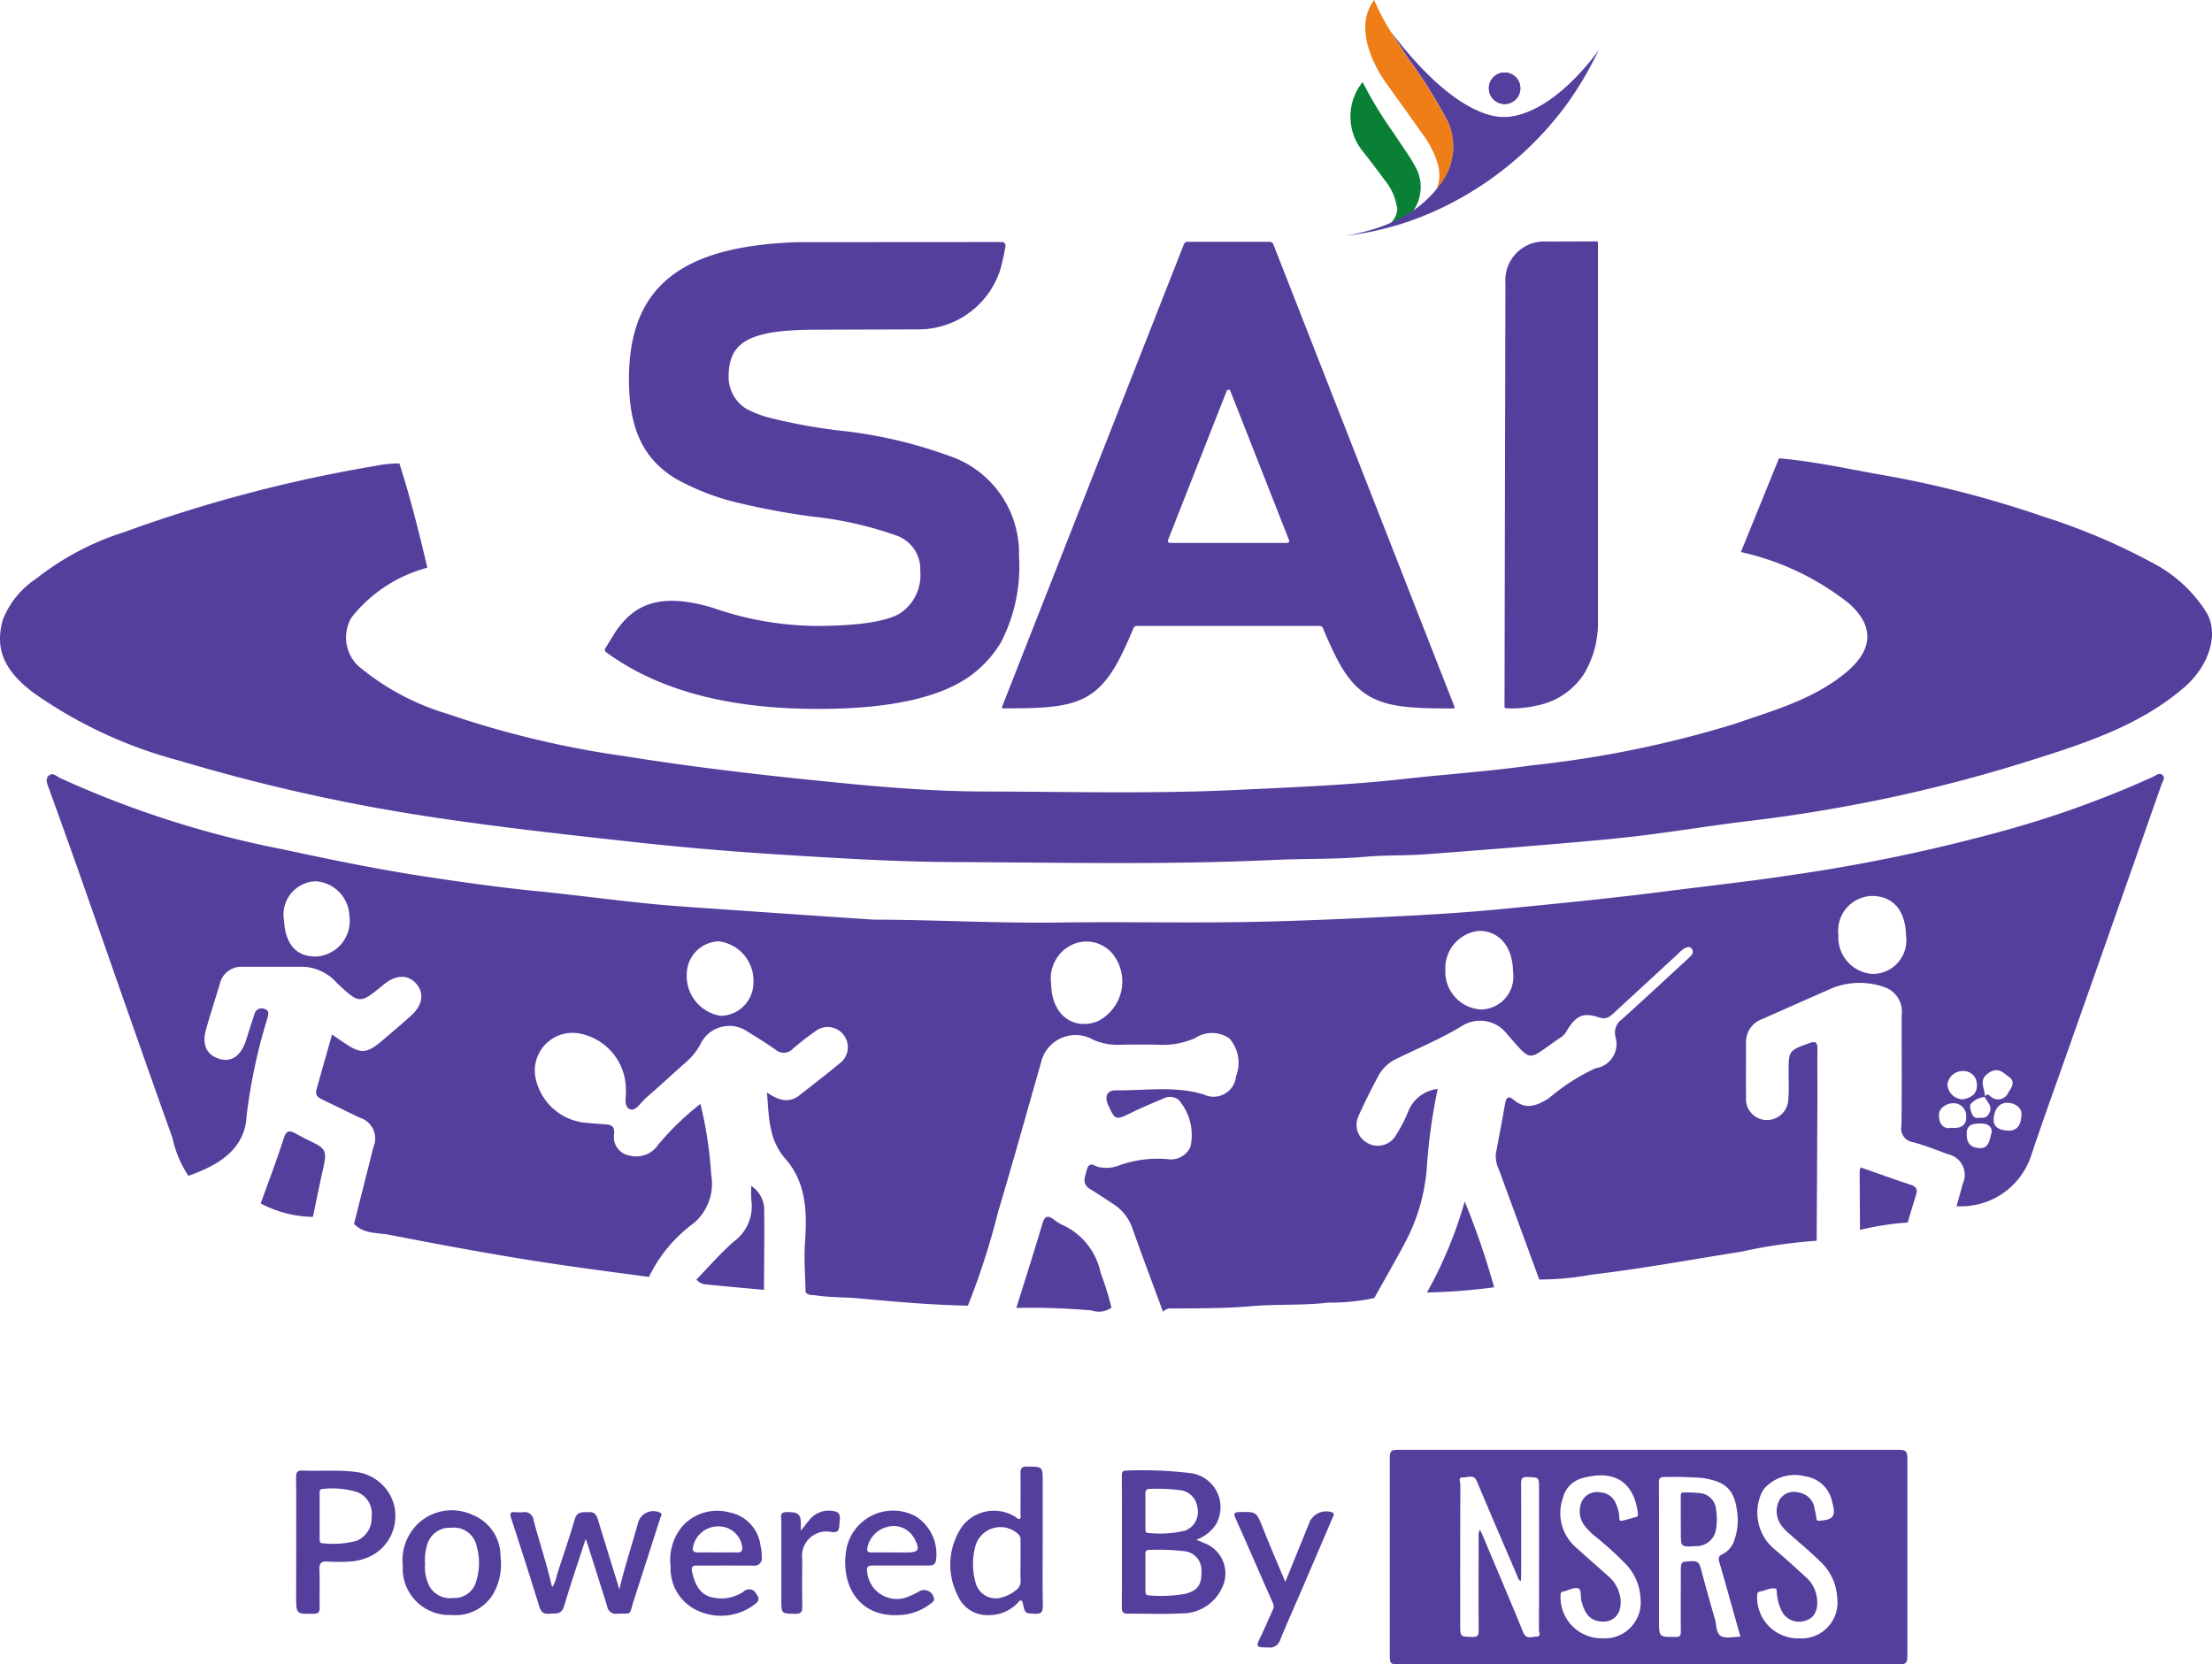
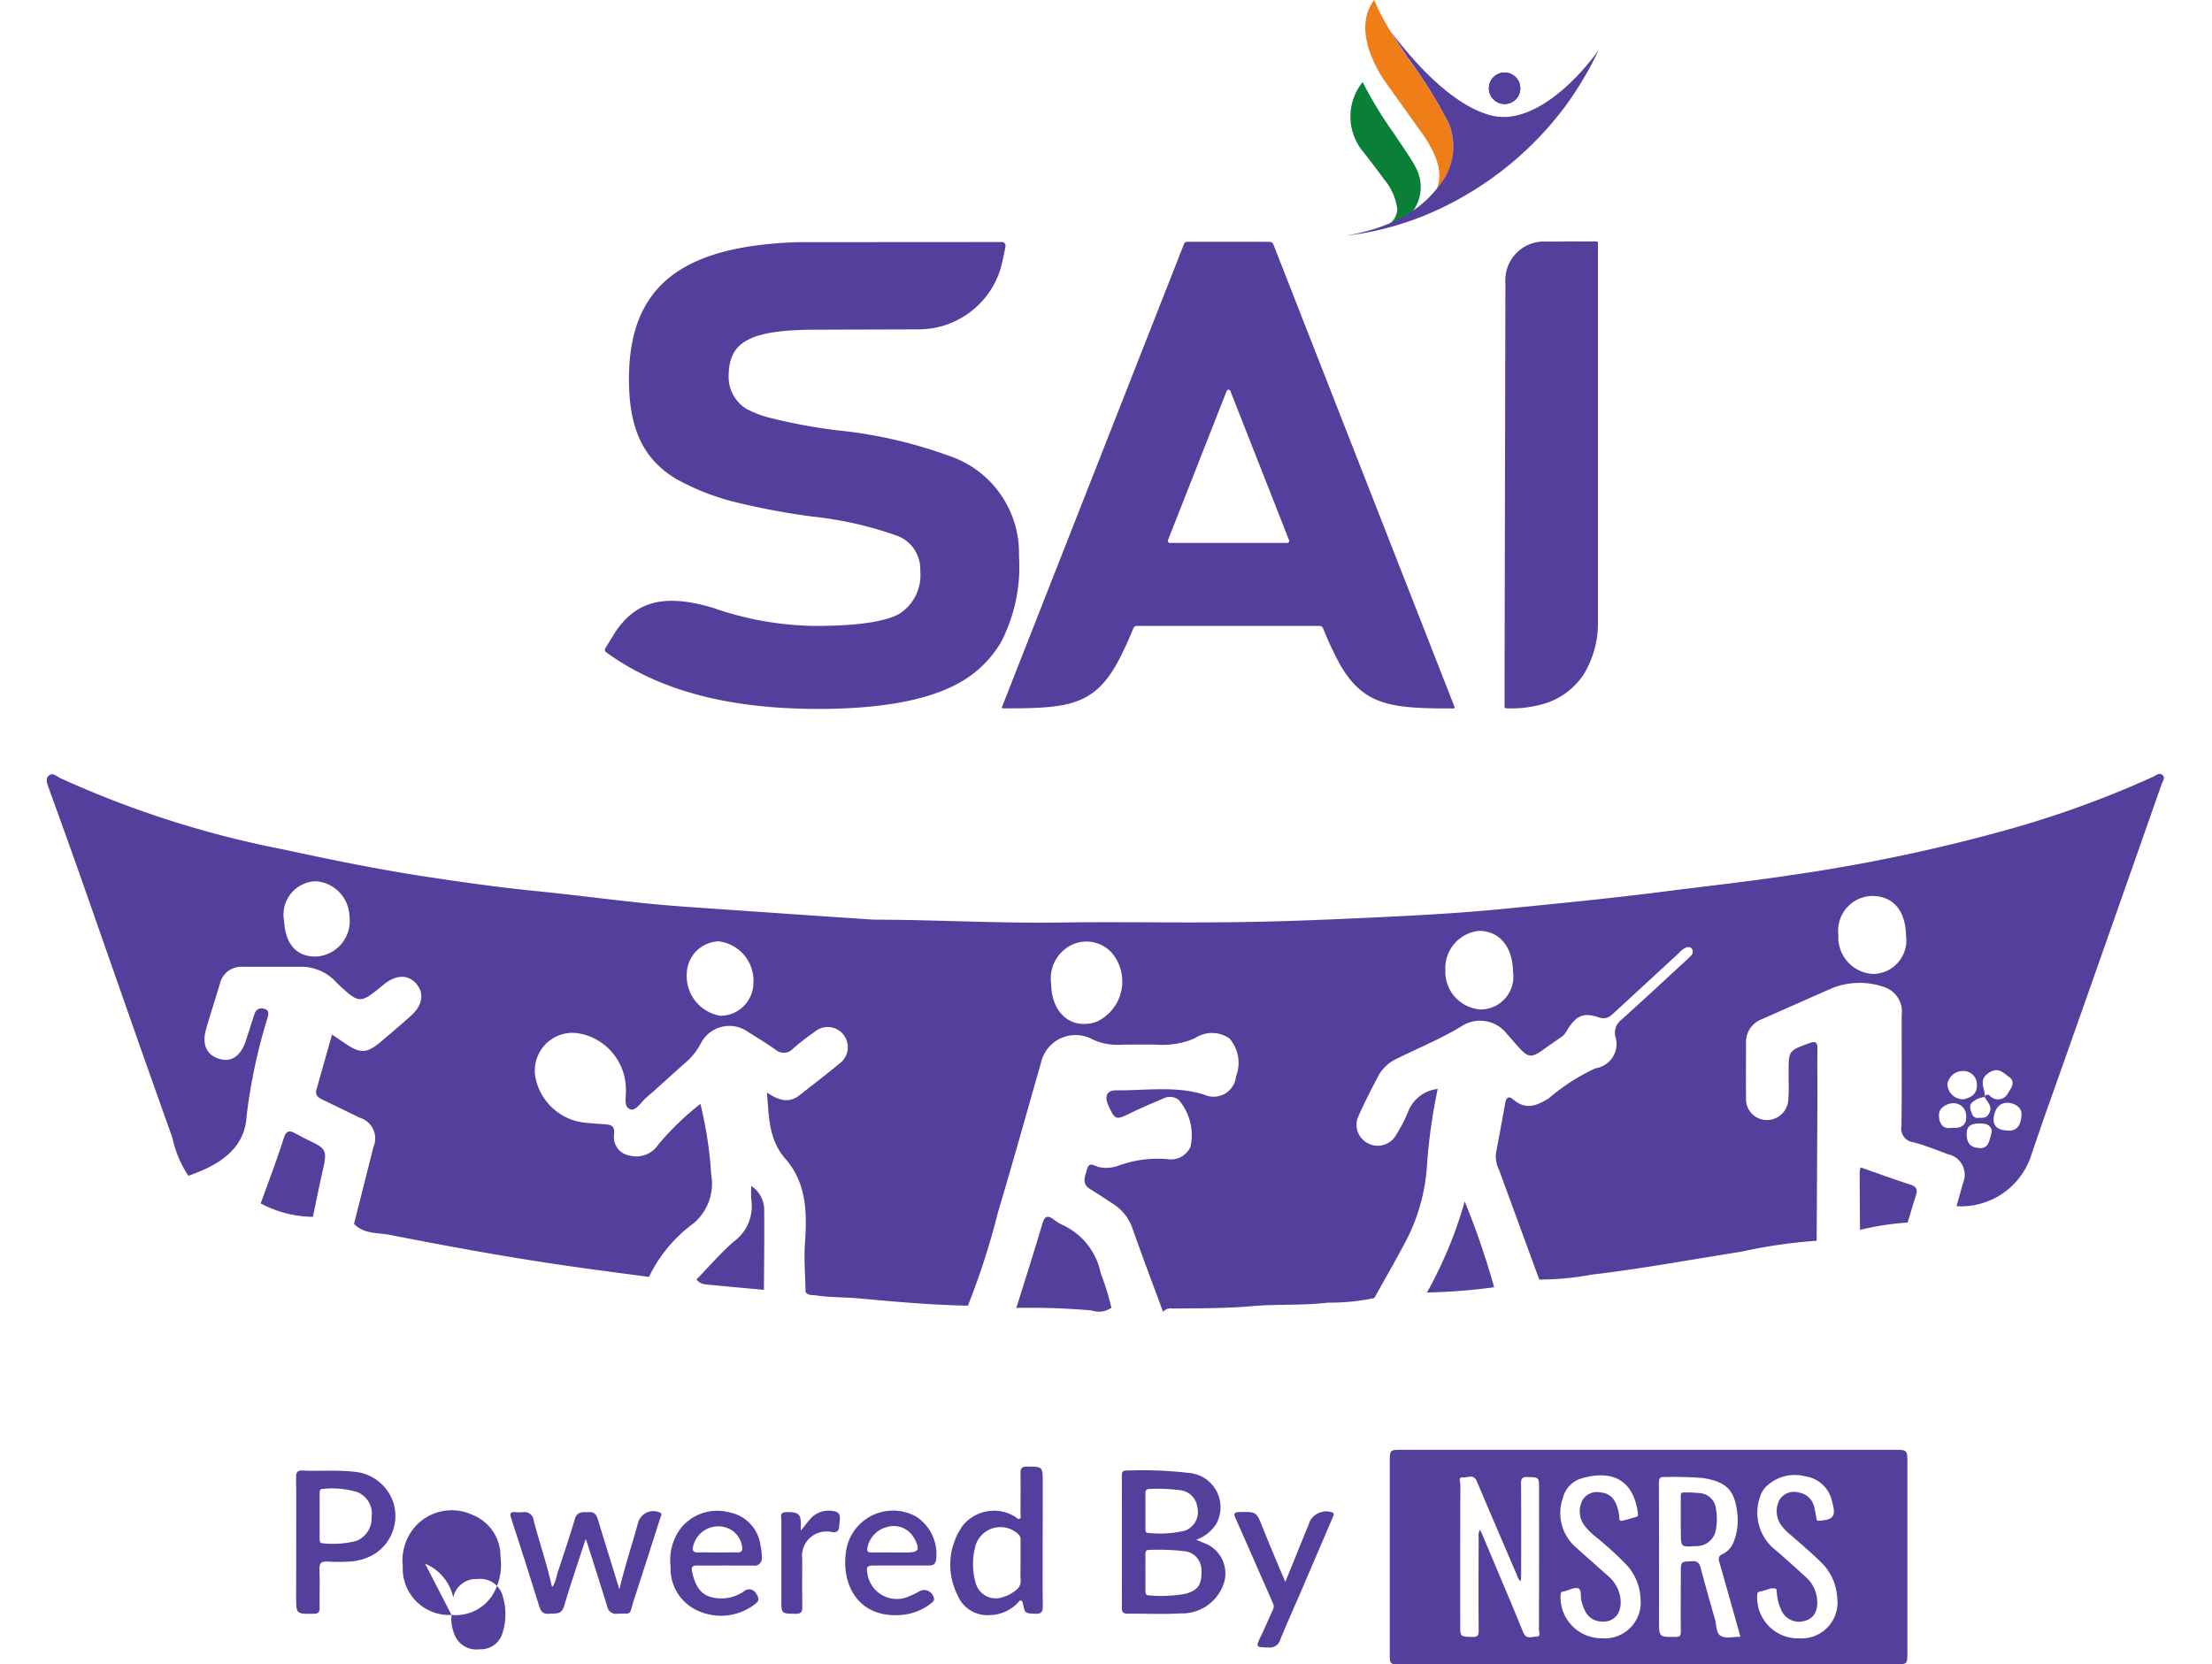
<svg xmlns="http://www.w3.org/2000/svg" width="134.48" height="101.202" viewBox="0 0 134.48 101.202">
  <g id="Stadia_Logo_clr" data-name="Stadia Logo clr" transform="translate(212.127 87.246)">
    <g id="Group_42297" data-name="Group 42297">
      <path id="Path_21501" data-name="Path 21501" d="M-101.682-11.8a30.93,30.93,0,0,0-4.582.666c-3.026.474-6.038,1.036-9.083,1.393a17.7,17.7,0,0,1-3.2.3q-1.224-3.339-2.449-6.677a1.85,1.85,0,0,1-.185-.995c.187-1.011.381-2.021.561-3.033.061-.345.185-.5.506-.231.747.629,1.395.385,2.147-.085a12.294,12.294,0,0,1,2.843-1.828,1.489,1.489,0,0,0,1.258-1.69,1.294,1.294,0,0,0-.036-.175,1,1,0,0,1,.367-1.1c1.277-1.145,2.531-2.315,3.794-3.476.136-.125.27-.251.4-.384a.333.333,0,0,0,.079-.432c-.137-.183-.342-.1-.5-.009a2.4,2.4,0,0,0-.353.315l-3.842,3.541c-.271.25-.494.476-.961.319-.965-.325-1.4-.1-1.948.8a1.121,1.121,0,0,1-.293.363c-2.19,1.46-1.722,1.692-3.372-.182a2.059,2.059,0,0,0-2.649-.5c-1.262.781-2.627,1.342-3.949,1.993a2.471,2.471,0,0,0-1.171,1.025c-.43.815-.851,1.637-1.227,2.478a1.26,1.26,0,0,0,.574,1.683,1.275,1.275,0,0,0,1.709-.522,8.914,8.914,0,0,0,.723-1.4,2.184,2.184,0,0,1,1.8-1.387,33.842,33.842,0,0,0-.657,4.722,11.513,11.513,0,0,1-1.281,4.534c-.615,1.165-1.276,2.306-1.916,3.457a12.808,12.808,0,0,1-2.816.28c-1.536.184-3.1.08-4.648.216-1.6.141-3.208.126-4.814.143a.606.606,0,0,0-.567.2c-.617-1.674-1.249-3.342-1.842-5.024a2.874,2.874,0,0,0-1.181-1.532c-.466-.3-.922-.615-1.4-.9-.538-.323-.324-.748-.208-1.182.148-.556.468-.215.735-.162a2.119,2.119,0,0,0,1.167-.081,6.938,6.938,0,0,1,3.032-.4,1.3,1.3,0,0,0,1.365-.751,3.28,3.28,0,0,0-.716-2.855.865.865,0,0,0-.9-.1c-.678.291-1.36.574-2.022.9-.909.443-.94.436-1.361-.482-.238-.519-.085-.9.458-.9,1.785.023,3.589-.284,5.352.254a1.371,1.371,0,0,0,1.83-.641,1.363,1.363,0,0,0,.129-.459,2.27,2.27,0,0,0-.4-2.309,1.86,1.86,0,0,0-2.1-.013,4.931,4.931,0,0,1-2.3.393c-.713-.012-1.426-.007-2.139,0a3.618,3.618,0,0,1-1.762-.31,2.157,2.157,0,0,0-2.936.827,2.153,2.153,0,0,0-.229.61c-.862,3.015-1.7,6.037-2.6,9.042a45.364,45.364,0,0,1-1.834,5.7c-2.222-.04-4.433-.24-6.644-.443-.857-.079-1.724-.047-2.58-.181-.229-.036-.479.024-.646-.2-.017-1-.107-2.006-.035-3,.132-1.836.089-3.644-1.186-5.1-1.027-1.169-1-2.527-1.127-4.04.7.483,1.333.679,1.979.17.809-.637,1.629-1.262,2.42-1.92a1.226,1.226,0,0,0,.293-1.709l-.033-.044a1.219,1.219,0,0,0-1.709-.225c-.018.014-.036.028-.053.043a15.769,15.769,0,0,0-1.312,1.02.758.758,0,0,1-1.063.062c-.54-.378-1.1-.727-1.663-1.072a1.946,1.946,0,0,0-2.719.432,1.9,1.9,0,0,0-.181.3,3.866,3.866,0,0,1-.878,1.1c-.813.714-1.6,1.456-2.423,2.162-.313.269-.63.833-.971.706-.437-.163-.228-.788-.263-1.21a3.464,3.464,0,0,0-2.783-3.393,2.292,2.292,0,0,0-2.707,1.785,2.275,2.275,0,0,0-.006.893,3.432,3.432,0,0,0,3.085,2.746c.368.033.735.061,1.1.086.4.026.656.079.589.642a1.137,1.137,0,0,0,.962,1.265,1.6,1.6,0,0,0,1.729-.667,16.874,16.874,0,0,1,2.563-2.478,24.467,24.467,0,0,1,.655,4.306,3.144,3.144,0,0,1-1.076,2.959A8.773,8.773,0,0,0-172.673-9.6c-1.609-.218-3.22-.424-4.828-.655-3.659-.524-7.294-1.19-10.919-1.9-.735-.144-1.584-.039-2.183-.671q.589-2.337,1.18-4.674a1.317,1.317,0,0,0-.689-1.73,1.273,1.273,0,0,0-.146-.053c-.737-.354-1.468-.717-2.206-1.069-.278-.132-.529-.266-.422-.645.311-1.1.621-2.193.945-3.341l.8.542c.925.629,1.314.613,2.176-.112.606-.51,1.207-1.025,1.8-1.551.74-.658.855-1.406.325-1.993-.5-.554-1.233-.525-1.964.077-1.445,1.189-1.456,1.2-2.836-.093a2.9,2.9,0,0,0-2-.99h-3.723a1.333,1.333,0,0,0-1.4,1.048c-.275.908-.566,1.81-.829,2.721-.277.958.017,1.595.815,1.834.72.216,1.293-.181,1.6-1.118.182-.55.346-1.106.537-1.653a.436.436,0,0,1,.546-.286l.033.012c.284.071.266.265.213.5a33.6,33.6,0,0,0-1.285,5.993c-.1,2.069-1.74,3.031-3.541,3.657a6.639,6.639,0,0,1-.97-2.309c-1.876-5.24-3.7-10.5-5.543-15.749-.647-1.841-1.311-3.676-1.973-5.512-.091-.253-.226-.535-.02-.744.243-.247.491.023.711.129a60.279,60.279,0,0,0,13.527,4.332c2.853.616,5.711,1.206,8.6,1.647,2.285.349,4.572.673,6.873.9,2.247.225,4.486.524,6.732.752,1.49.151,2.987.242,4.482.347q4.524.317,9.048.619c.1.007.211.013.316.013,3.721.011,7.437.227,11.16.175,3.665-.052,7.332.028,11-.026,2.949-.044,5.9-.173,8.844-.316,2.363-.115,4.728-.249,7.082-.48,3.266-.321,6.533-.637,9.791-1.055,2.579-.331,5.165-.61,7.736-1a104.042,104.042,0,0,0,12.589-2.6,61.494,61.494,0,0,0,9.442-3.376c.182-.085.387-.28.581-.123.212.171.013.4-.05.579q-2.944,8.4-5.908,16.794c-.683,1.941-1.388,3.874-2.035,5.827A4.493,4.493,0,0,1-93.178-13.9c.126-.456.26-.91.378-1.368a1.278,1.278,0,0,0-.62-1.7,1.273,1.273,0,0,0-.3-.1c-.691-.258-1.38-.533-2.091-.722a.841.841,0,0,1-.727-.942c0-.019.006-.039.01-.058.035-2.244.009-4.49.015-6.734a1.571,1.571,0,0,0-1.039-1.694,4.549,4.549,0,0,0-3.1.022c-1.448.63-2.892,1.278-4.338,1.915a1.477,1.477,0,0,0-.985,1.47c0,1.109-.013,2.219,0,3.328a1.267,1.267,0,0,0,1.176,1.34,1.3,1.3,0,0,0,1.39-1.2v-.018c.052-.55.021-1.108.022-1.662,0-1.346.007-1.33,1.238-1.785.4-.147.52-.076.514.342-.014.924,0,1.849,0,2.773Q-101.656-16.239-101.682-11.8Zm10.215-8.744c.163-.306.314-.041.433.03a.671.671,0,0,0,.933-.172.638.638,0,0,0,.061-.108c.168-.274.491-.647.052-.968-.36-.264-.662-.629-1.237-.243-.681.457-.181.98-.235,1.467a1.214,1.214,0,0,0-.693.269c-.251.171-.219.349-.142.6s.167.429.465.4c.217-.023.427.051.6-.222.3-.47-.079-.724-.238-1.053Zm-56.753-6.9c.007,1.813,1.231,2.847,2.759,2.329a2.7,2.7,0,0,0,1.315-3.585,2.709,2.709,0,0,0-.373-.59,2.077,2.077,0,0,0-2.306-.564,2.264,2.264,0,0,0-1.4,2.409Zm51.97-2.921c-.031-1.542-.806-2.418-2.118-2.4a2.117,2.117,0,0,0-2.007,2.22c0,.052.008.1.014.155a2.228,2.228,0,0,0,2.081,2.366l.051,0a2.044,2.044,0,0,0,2-2.086A2.105,2.105,0,0,0-96.25-30.368Zm-23.892,2.2c-.023-1.51-.819-2.468-2.058-2.479a2.277,2.277,0,0,0-2.056,2.371,2.3,2.3,0,0,0,2.183,2.411h.012a2,2,0,0,0,1.941-2.057,1.9,1.9,0,0,0-.023-.25Zm-74.715-3.091c.078,1.466.8,2.234,2.032,2.169a2.169,2.169,0,0,0,1.952-2.366c0-.029-.006-.058-.01-.086a2.192,2.192,0,0,0-2.055-2.12,2.027,2.027,0,0,0-1.953,2.1,2.066,2.066,0,0,0,.034.3Zm26.509,5.779a2.019,2.019,0,0,0,2.026-2,2.408,2.408,0,0,0-2.112-2.53,2.007,2.007,0,0,0-1.938,1.925,2.448,2.448,0,0,0,2.024,2.6ZM-91.941-21.3a.814.814,0,0,0-.807-.821h-.045a.949.949,0,0,0-.941.8.959.959,0,0,0,.966.922c.435-.1.859-.291.827-.908Zm1.974,2.809c.614-.034.716-.547.738-.984.023-.453-.44-.686-.793-.712-.617-.045-.873.486-.9.984-.028.562.442.7.955.709Zm-3.491-.176c.5.043.881-.115.865-.655a.772.772,0,0,0-.7-.84.807.807,0,0,0-.13,0c-.381.028-.818.286-.823.7s.149.916.784.793Zm1.566,1.22c.67.121.72-.479.832-.887.087-.315-.147-.578-.546-.592-.445-.015-.93,0-.952.55-.015.364.038.87.665.926Z" fill="#543f9d" />
-       <path id="Path_21502" data-name="Path 21502" d="M-103.972-59.377c2.02.171,4,.6,5.989.961a63.907,63.907,0,0,1,10.09,2.585A38.284,38.284,0,0,1-80.859-52.8a8.543,8.543,0,0,1,2.826,2.716c.881,1.377.178,3.369-1.33,4.659-2.692,2.3-5.948,3.357-9.216,4.389a92.409,92.409,0,0,1-9.785,2.526c-2.447.487-4.91.887-7.391,1.181-2.216.262-4.419.629-6.634.9-1.773.214-3.555.363-5.335.514q-3.888.33-7.779.618c-1.181.088-2.364.04-3.552.145-1.887.166-3.792.11-5.687.2-6.492.3-12.988.153-19.481.125-3.577-.016-7.156-.246-10.728-.471q-4.521-.285-9.028-.789c-4.071-.448-8.14-.9-12.193-1.521A111.043,111.043,0,0,1-201.245-41a27.486,27.486,0,0,1-8.838-4.115c-1.786-1.343-2.378-2.661-1.868-4.459a5.322,5.322,0,0,1,2.015-2.478,16.782,16.782,0,0,1,5.351-2.836,86.817,86.817,0,0,1,15.329-4.038,7.179,7.179,0,0,1,1.41-.139c.67,2.086,1.2,4.21,1.7,6.34a8.718,8.718,0,0,0-4.611,3.026,2.393,2.393,0,0,0,.411,2.949,15.149,15.149,0,0,0,5.389,2.9,58.087,58.087,0,0,0,10.809,2.585c4.542.727,9.108,1.241,13.681,1.68,2.721.261,5.459.463,8.19.468,5.146.01,10.292.151,15.44-.1,3.338-.161,6.674-.284,10-.657,2.61-.293,5.236-.463,7.834-.834a65.3,65.3,0,0,0,12.269-2.5c2.358-.817,4.779-1.473,6.782-3.1,1.664-1.355,1.845-2.815.24-4.241a16.215,16.215,0,0,0-6.576-3.129Z" fill="#543f9d" />
      <path id="Path_21503" data-name="Path 21503" d="M-150.338-7.716c.531-1.706,1.078-3.408,1.584-5.122.145-.493.342-.518.705-.241a2.7,2.7,0,0,0,.467.294,4.126,4.126,0,0,1,2.373,2.955,16.9,16.9,0,0,1,.653,2.1,1.316,1.316,0,0,1-1.207.167A43.116,43.116,0,0,0-150.338-7.716Z" fill="#543f9d" />
      <path id="Path_21504" data-name="Path 21504" d="M-196.278-14.068c.472-1.317.975-2.624,1.4-3.957.154-.484.345-.5.713-.3.293.159.587.318.889.46.971.458,1.036.611.794,1.682-.221.974-.416,1.954-.623,2.931A6.988,6.988,0,0,1-196.278-14.068Z" fill="#543f9d" />
      <path id="Path_21505" data-name="Path 21505" d="M-169.785-9.446c.751-.771,1.456-1.594,2.264-2.3a2.655,2.655,0,0,0,1.07-2.543,6.651,6.651,0,0,1,0-.847,1.783,1.783,0,0,1,.784,1.6c.017,1.575-.007,3.15-.015,4.724-1.188-.111-2.377-.216-3.565-.337A.749.749,0,0,1-169.785-9.446Z" fill="#543f9d" />
      <path id="Path_21506" data-name="Path 21506" d="M-125.374-8.654a25.617,25.617,0,0,0,2.295-5.536,47.986,47.986,0,0,1,1.79,5.218A35.329,35.329,0,0,1-125.374-8.654Z" fill="#543f9d" />
      <path id="Path_21507" data-name="Path 21507" d="M-99.047-12.459q-.012-1.768-.022-3.537a1.379,1.379,0,0,1,.062-.263c1.028.359,2.031.726,3.047,1.056.373.121.421.316.312.647-.178.546-.335,1.1-.5,1.649A16.919,16.919,0,0,0-99.047-12.459Z" fill="#543f9d" />
    </g>
    <g id="SAI_Logo" data-name="SAI Logo">
      <g id="Group_494" data-name="Group 494">
        <g id="Path_120" data-name="Path 120">
          <path id="Path_21470" data-name="Path 21470" d="M-175.279-47.588c3.215,2.348,7.481,3.449,12.9,3.449,4.42,0,7.581-.708,9.434-2.155a6.883,6.883,0,0,0,1.668-1.886,10.017,10.017,0,0,0,1.1-5.265,6.237,6.237,0,0,0-4.32-6.107,27.905,27.905,0,0,0-6.68-1.522,33.815,33.815,0,0,1-4.2-.779,6.178,6.178,0,0,1-1.412-.557,2.28,2.28,0,0,1-1.041-1.932c0-2.082,1.189-2.857,5.351-2.857l6.158-.019a5.217,5.217,0,0,0,5-3.613A12.9,12.9,0,0,0-151-72.27a.221.221,0,0,0-.177-.258h-.005a.09.09,0,0,0-.04,0l-12.436.008c-7.04.242-10.231,2.677-10.231,8.331,0,2.935.82,4.829,2.854,6.056a14.673,14.673,0,0,0,3.419,1.372,43.347,43.347,0,0,0,4.9.928,22.245,22.245,0,0,1,5.087,1.151,2.166,2.166,0,0,1,1.45,2.155,2.786,2.786,0,0,1-1.264,2.6c-.853.482-2.561.742-5.127.742a19.462,19.462,0,0,1-6.174-1.087c-3.392-1.036-4.885-.113-5.948,1.418l-.64,1.036A.184.184,0,0,0-175.279-47.588Z" fill="#543f9d" />
        </g>
        <g id="Path_121" data-name="Path 121">
          <path id="Path_21471" data-name="Path 21471" d="M-131.694-49.044c.126.309.457,1.1.847,1.856,1.5,2.9,3.247,3.021,7.089,3.021a.064.064,0,0,0,.062-.062h0l0-.027-11.016-28.13a.243.243,0,0,0-.229-.156h-5a.218.218,0,0,0-.207.14L-151.209-44.26a.058.058,0,0,0,.024.08h0l.03.008c3.963,0,5.59-.124,7.089-3.021.393-.759.721-1.544.847-1.854a.223.223,0,0,1,.2-.14H-131.9A.222.222,0,0,1-131.694-49.044Zm-2.174-5.189h-7.142a.12.12,0,0,1-.118-.121l.008-.043,3.57-9.077a.119.119,0,0,1,.156-.067h0a.119.119,0,0,1,.067.067l3.57,9.077a.118.118,0,0,1-.065.153h0a.161.161,0,0,1-.048.008Z" fill="#543f9d" />
        </g>
        <g id="Path_122" data-name="Path 122">
          <path id="Path_21472" data-name="Path 21472" d="M-118.116-72.556a2.347,2.347,0,0,0-2.488,2.2h0a2.325,2.325,0,0,0,0,.344s-.054,24.3-.054,25.742a.091.091,0,0,0,.091.091h0a6.759,6.759,0,0,0,1.958-.183,4.39,4.39,0,0,0,2.765-1.88,6.007,6.007,0,0,0,.866-3.234v-23a.091.091,0,0,0-.091-.091h0Z" fill="#543f9d" />
        </g>
      </g>
      <g id="Path_123" data-name="Path 123">
        <path id="Path_21473" data-name="Path 21473" d="M-121.194-81.091a.954.954,0,0,0,1.326-.247.953.953,0,0,0-.247-1.326.953.953,0,0,0-1.326.246h0A.957.957,0,0,0-121.194-81.091Z" fill="navy" />
      </g>
      <g id="Group_495" data-name="Group 495">
        <g id="Path_124" data-name="Path 124">
          <path id="Path_21474" data-name="Path 21474" d="M-121.192-81.09a.954.954,0,0,0,1.327-.248.956.956,0,0,0-.248-1.328.954.954,0,0,0-1.326.247h0a.955.955,0,0,0,.245,1.328Z" fill="#543f9d" />
        </g>
        <g id="Path_125" data-name="Path 125">
          <path id="Path_21475" data-name="Path 21475" d="M-125.491-78.886c1.041,1.617.966,2.467.7,3.153.081-.1.159-.2.231-.3a3.729,3.729,0,0,0,.492-3.745,30.707,30.707,0,0,0-2.526-4.019c-.207-.317-.393-.608-.549-.845-.1-.156-.2-.3-.288-.447l-.153-.234.03.035a13.685,13.685,0,0,1-1.03-1.958c-1.536,2.036.7,5.009.7,5.009Z" fill="#ef7e19" />
        </g>
        <g id="Path_126" data-name="Path 126">
          <path id="Path_21476" data-name="Path 21476" d="M-127.966-76.322a3.473,3.473,0,0,1,.788,1.8,1.258,1.258,0,0,1-.64,1.011,9.6,9.6,0,0,0,1.533-.812,2.518,2.518,0,0,0,.221-2.755c-.285-.549-.595-.958-1.345-2.093a23.632,23.632,0,0,1-1.875-3.088,3.346,3.346,0,0,0,.027,4.237S-128.439-76.986-127.966-76.322Z" fill="#098036" />
        </g>
        <g id="Path_127" data-name="Path 127">
          <path id="Path_21477" data-name="Path 21477" d="M-120.519-80.134h-.218c-.721.011-3.182-.358-6.846-5.208,0,0,.42.654.993,1.531a30.666,30.666,0,0,1,2.52,4.019,3.729,3.729,0,0,1-.492,3.745c-1.235,1.695-3.086,2.661-5.733,3.134a18.408,18.408,0,0,0,6.3-1.932,20.305,20.305,0,0,0,7.04-5.951,20.672,20.672,0,0,0,2.018-3.406S-117.56-80.354-120.519-80.134Z" fill="#543f9d" />
        </g>
      </g>
    </g>
    <g id="Group_42298" data-name="Group 42298">
      <path id="Path_21508" data-name="Path 21508" d="M-111.9,13.956H-127c-.629,0-.635-.006-.635-.644V1.573c0-.627.032-.66.637-.66h30.122c.674,0,.71.037.71.719v11.7c0,.584-.04.624-.633.624Zm-10.254-8.2c.1.211.166.361.23.513.8,1.911,1.618,3.818,2.4,5.737.191.467.549.26.831.259.255,0,.127-.271.127-.412q.013-4.287.006-8.574c0-.707,0-.687-.688-.713-.337-.013-.409.092-.406.414.016,1.831.008,3.661.007,5.492,0,.134-.012.268-.019.425-.174-.094-.183-.237-.232-.35-.815-1.9-1.639-3.807-2.442-5.719-.195-.462-.561-.216-.843-.237-.314-.023-.16.275-.161.418q-.015,4.268-.008,8.535c0,.743,0,.726.733.748.316.009.389-.087.387-.392-.012-1.883-.006-3.767,0-5.65A.806.806,0,0,1-122.15,5.761Zm15.836,6.518c-.43-1.53-.847-3.034-1.28-4.532-.07-.242-.052-.373.2-.489a1.382,1.382,0,0,0,.7-.819,3.542,3.542,0,0,0,.2-1.59c-.15-1.465-.635-1.978-2.09-2.215a22.825,22.825,0,0,0-2.325-.063c-.314-.019-.361.1-.36.379.01,2.778.006,5.555.006,8.333,0,1.034,0,1.024,1.026,1.011.255,0,.3-.089.3-.32-.011-1.2,0-2.4,0-3.594,0-.681,0-.656.685-.689.345-.017.448.127.526.419q.413,1.559.866,3.108c.1.357.058.862.369,1.025S-106.754,12.279-106.314,12.279Zm-8.393.1a2.185,2.185,0,0,0,2.329-2.029,2.236,2.236,0,0,0-.006-.366,3.245,3.245,0,0,0-.854-2.072,21.211,21.211,0,0,0-1.775-1.629,4.125,4.125,0,0,1-.811-.8,1.458,1.458,0,0,1-.092-1.5,1.012,1.012,0,0,1,1.1-.472,1.037,1.037,0,0,1,.884.574,2.444,2.444,0,0,1,.253.9c.01.1-.026.284.165.245.3-.06.584-.154.874-.235.125-.035.1-.135.092-.225-.231-1.828-1.363-2.7-3.389-2.124a1.633,1.633,0,0,0-1.164,1.189,2.756,2.756,0,0,0,.764,2.994c.663.6,1.341,1.188,2.007,1.786a2.149,2.149,0,0,1,.684,1.13c.242,1.053-.338,1.773-1.3,1.593-.655-.122-.871-.649-1.03-1.217-.076-.27.027-.7-.2-.78s-.572.113-.864.187a.18.18,0,0,1-.039.008c-.139.006-.161.09-.168.212a2.5,2.5,0,0,0,2.365,2.628q.09,0,.18,0Zm11.958,0a2.18,2.18,0,0,0,2.334-2.014,2.213,2.213,0,0,0-.014-.453,3.235,3.235,0,0,0-1.027-2.2c-.571-.562-1.191-1.076-1.79-1.61a2.965,2.965,0,0,1-.6-.62,1.457,1.457,0,0,1-.083-1.534,1.023,1.023,0,0,1,1.142-.437,1.148,1.148,0,0,1,.983.992c.047.191.082.386.11.58.016.106.036.158.167.149.877-.062,1.033-.275.8-1.117-.014-.051-.021-.1-.038-.153a1.933,1.933,0,0,0-1.619-1.432,2.472,2.472,0,0,0-2.453.717,1.56,1.56,0,0,0-.251.442,2.892,2.892,0,0,0,.76,3.2c.687.572,1.346,1.179,2.007,1.783a2.015,2.015,0,0,1,.669,1.344c.064.692-.188,1.153-.742,1.3a1.175,1.175,0,0,1-1.455-.7,2.916,2.916,0,0,1-.245-.949c-.01-.1-.013-.285-.057-.3-.328-.1-.616.112-.929.159-.127.019-.208.048-.213.215a2.487,2.487,0,0,0,2.326,2.638c.073,0,.145.006.217,0Z" fill="#543f9d" />
      <path id="Path_21509" data-name="Path 21509" d="M-139.4,6.382c.244.1.431.183.62.256a1.972,1.972,0,0,1,.972,2.615l-.019.041a2.67,2.67,0,0,1-2.535,1.565c-1.062.065-2.131.007-3.2.019-.277,0-.363-.09-.362-.364q.012-3.987,0-7.973c0-.193-.01-.374.273-.366a24.694,24.694,0,0,1,3.93.158A2.09,2.09,0,0,1-137.946,4.7a2.1,2.1,0,0,1-.264.76A2.429,2.429,0,0,1-139.4,6.382Zm-3.09,1.976V9.464c0,.154.008.3.217.3a8.3,8.3,0,0,0,2.237-.1c.6-.184,1.017-.406.949-1.5a1.145,1.145,0,0,0-1.053-1.088A13.453,13.453,0,0,0-142.265,7c-.205-.009-.227.13-.226.289C-142.489,7.647-142.491,8-142.491,8.358Zm0-3.728V5.7c0,.12,0,.27.161.265a6.491,6.491,0,0,0,2.265-.142,1.216,1.216,0,0,0,.731-1.42,1.186,1.186,0,0,0-.994-1.029,11.2,11.2,0,0,0-1.885-.085c-.2,0-.285.078-.28.28C-142.485,3.92-142.491,4.271-142.491,4.63Z" fill="#543f9d" />
      <path id="Path_21510" data-name="Path 21510" d="M-176.52,6.334c-.451,1.388-.912,2.73-1.315,4.089-.159.538-.533.422-.9.457s-.5-.116-.607-.446q-.836-2.694-1.713-5.374c-.093-.287-.033-.386.266-.356a2.68,2.68,0,0,0,.474,0,.545.545,0,0,1,.623.452l0,.017c.348,1.334.8,2.639,1.1,3.987,0,.021.033.037.07.076a2.781,2.781,0,0,0,.268-.761c.36-1.114.743-2.221,1.072-3.344.152-.519.523-.411.879-.428.338-.016.448.192.532.469.424,1.394.858,2.785,1.3,4.229.328-1.4.774-2.727,1.141-4.071a.96.96,0,0,1,1.191-.652,1.127,1.127,0,0,1,.115.042c.2.09.074.227.039.336q-.761,2.386-1.532,4.77c-.032.1-.072.2-.1.3-.266.933-.111.706-.984.755a.539.539,0,0,1-.615-.463c-.393-1.269-.8-2.532-1.2-3.8C-176.443,6.534-176.477,6.451-176.52,6.334Z" fill="#543f9d" />
      <path id="Path_21511" data-name="Path 21511" d="M-194.119,6.485c0-1.3.009-2.608-.007-3.912,0-.315.1-.415.406-.4,1.05.046,2.1-.046,3.154.077a2.747,2.747,0,0,1,2.355,1.875,2.746,2.746,0,0,1-1.127,3.11,3.246,3.246,0,0,1-1.568.473,10.843,10.843,0,0,1-1.3,0c-.372-.025-.51.08-.5.475.031.776,0,1.554.014,2.331,0,.272-.081.364-.36.368-1.07.015-1.07.024-1.07-1.036Zm1.425-1.555V6.312c0,.134,0,.293.186.283a5.589,5.589,0,0,0,2.064-.15A1.484,1.484,0,0,0-189.535,5a1.414,1.414,0,0,0-.847-1.507,5.216,5.216,0,0,0-2.136-.2c-.189,0-.176.162-.176.293,0,.445,0,.893,0,1.34Z" fill="#543f9d" />
      <path id="Path_21512" data-name="Path 21512" d="M-148.737,6.438c0,1.317-.013,2.634.008,3.95.006.37-.081.515-.477.494-.6-.032-.6-.007-.728-.6-.016-.074-.048-.18-.1-.2-.1-.04-.154.074-.216.136a2.4,2.4,0,0,1-1.722.744A1.941,1.941,0,0,1-153.9,9.774a4.1,4.1,0,0,1,.287-4.229,2.437,2.437,0,0,1,3.248-.532c.068.058.149.147.24.085s.04-.17.041-.259c0-.83.011-1.659,0-2.489-.005-.294.06-.42.391-.418.959.007.959-.008.959.951Zm-1.345,1.245V6.42a.454.454,0,0,0-.148-.388,1.584,1.584,0,0,0-2.238.091,1.573,1.573,0,0,0-.334.56,4.148,4.148,0,0,0-.006,2.332,1.262,1.262,0,0,0,1.549.886l.073-.022a2.185,2.185,0,0,0,.8-.415.681.681,0,0,0,.31-.638C-150.1,8.447-150.082,8.065-150.082,7.683Z" fill="#543f9d" />
-       <path id="Path_21513" data-name="Path 21513" d="M-184.678,10.954a2.825,2.825,0,0,1-2.963-2.68c0-.1,0-.2,0-.3a3.114,3.114,0,0,1,.931-2.575,2.991,2.991,0,0,1,3.345-.514A2.688,2.688,0,0,1-181.7,7.4a3.588,3.588,0,0,1-.441,2.272A2.657,2.657,0,0,1-184.678,10.954Zm-1.606-3.118a2.466,2.466,0,0,0,.151,1.109,1.427,1.427,0,0,0,1.569.976,1.359,1.359,0,0,0,1.386-1.008,3.706,3.706,0,0,0,.024-2.16,1.409,1.409,0,0,0-1.558-1.1,1.414,1.414,0,0,0-1.466,1.121A2.885,2.885,0,0,0-186.284,7.836Z" fill="#543f9d" />
+       <path id="Path_21513" data-name="Path 21513" d="M-184.678,10.954a2.825,2.825,0,0,1-2.963-2.68c0-.1,0-.2,0-.3a3.114,3.114,0,0,1,.931-2.575,2.991,2.991,0,0,1,3.345-.514A2.688,2.688,0,0,1-181.7,7.4a3.588,3.588,0,0,1-.441,2.272A2.657,2.657,0,0,1-184.678,10.954Za2.466,2.466,0,0,0,.151,1.109,1.427,1.427,0,0,0,1.569.976,1.359,1.359,0,0,0,1.386-1.008,3.706,3.706,0,0,0,.024-2.16,1.409,1.409,0,0,0-1.558-1.1,1.414,1.414,0,0,0-1.466,1.121A2.885,2.885,0,0,0-186.284,7.836Z" fill="#543f9d" />
      <path id="Path_21514" data-name="Path 21514" d="M-168.077,7.948c-.553,0-1.106.011-1.658,0-.319-.009-.38.111-.311.406.175.744.46,1.4,1.306,1.55a2.4,2.4,0,0,0,1.809-.363.486.486,0,0,1,.687-.006.493.493,0,0,1,.1.146c.206.289.152.445-.081.614a3.38,3.38,0,0,1-3.435.42,2.789,2.789,0,0,1-1.695-2.7,3.193,3.193,0,0,1,.67-2.4,2.836,2.836,0,0,1,2.892-.9,2.344,2.344,0,0,1,1.9,2.013,3.133,3.133,0,0,1,.08.741.434.434,0,0,1-.378.485.413.413,0,0,1-.111,0Zm-.424-.793c.394,0,.788-.012,1.182,0,.275.011.346-.112.31-.358a1.434,1.434,0,0,0-1.374-1.227A1.558,1.558,0,0,0-169.99,6.8c-.072.239.035.365.307.354.393-.011.787,0,1.181,0Z" fill="#543f9d" />
      <path id="Path_21515" data-name="Path 21515" d="M-157.373,7.948h-1.62c-.417,0-.478.08-.4.493a1.807,1.807,0,0,0,2.052,1.523,1.8,1.8,0,0,0,.541-.17,4.019,4.019,0,0,0,.532-.259.6.6,0,0,1,.829.181.617.617,0,0,1,.071.157c.084.188-.03.276-.139.362a3.3,3.3,0,0,1-1.8.717c-2.555.223-3.681-1.723-3.39-3.831a2.888,2.888,0,0,1,3.239-2.488,2.9,2.9,0,0,1,1,.322,2.715,2.715,0,0,1,1.231,2.706c-.057.244-.232.29-.449.288C-156.24,7.945-156.806,7.947-157.373,7.948Zm-.561-.793h.906c.756,0,.851-.158.5-.84-.018-.035-.045-.065-.066-.1a1.411,1.411,0,0,0-1.61-.607,1.612,1.612,0,0,0-1.2,1.323c-.013.19.091.221.241.221l1.23,0Z" fill="#543f9d" />
      <path id="Path_21516" data-name="Path 21516" d="M-133.986,8.945c.516-1.27,1.016-2.5,1.513-3.725a1.124,1.124,0,0,1,1.347-.5c.159.088.064.2.021.305q-.937,2.194-1.878,4.386c-.436,1.014-.891,2.021-1.309,3.043a.656.656,0,0,1-.709.479c-.8-.018-.8,0-.44-.748.244-.51.462-1.032.7-1.544a.451.451,0,0,0,0-.411c-.76-1.719-1.509-3.443-2.273-5.161-.127-.285-.076-.365.234-.371,1.043-.02,1.031-.023,1.422.949C-134.926,6.735-134.465,7.809-133.986,8.945Z" fill="#543f9d" />
      <path id="Path_21517" data-name="Path 21517" d="M-163.444,5.831c.227-.284.383-.488.549-.683a1.485,1.485,0,0,1,1.339-.523c.327.028.529.143.488.511-.016.143-.023.287-.037.431-.028.274-.114.387-.451.346a1.489,1.489,0,0,0-1.777,1.129,1.491,1.491,0,0,0-.023.52c0,.962-.011,1.924.006,2.885.005.313-.068.442-.413.437-.862-.013-.862,0-.862-.85V5.213c0-.2-.128-.5.286-.51.629-.022.851.082.891.5C-163.43,5.38-163.444,5.559-163.444,5.831Z" fill="#543f9d" />
      <path id="Path_21518" data-name="Path 21518" d="M-109.943,5.138V3.755c0-.142,0-.263.2-.25a7.946,7.946,0,0,1,1.023.049,1.063,1.063,0,0,1,.915.949,3.6,3.6,0,0,1,.012,1.18,1.2,1.2,0,0,1-1.246,1.085c-.9.059-.9.059-.9-.84Q-109.944,5.533-109.943,5.138Z" fill="#543f9d" />
    </g>
  </g>
</svg>